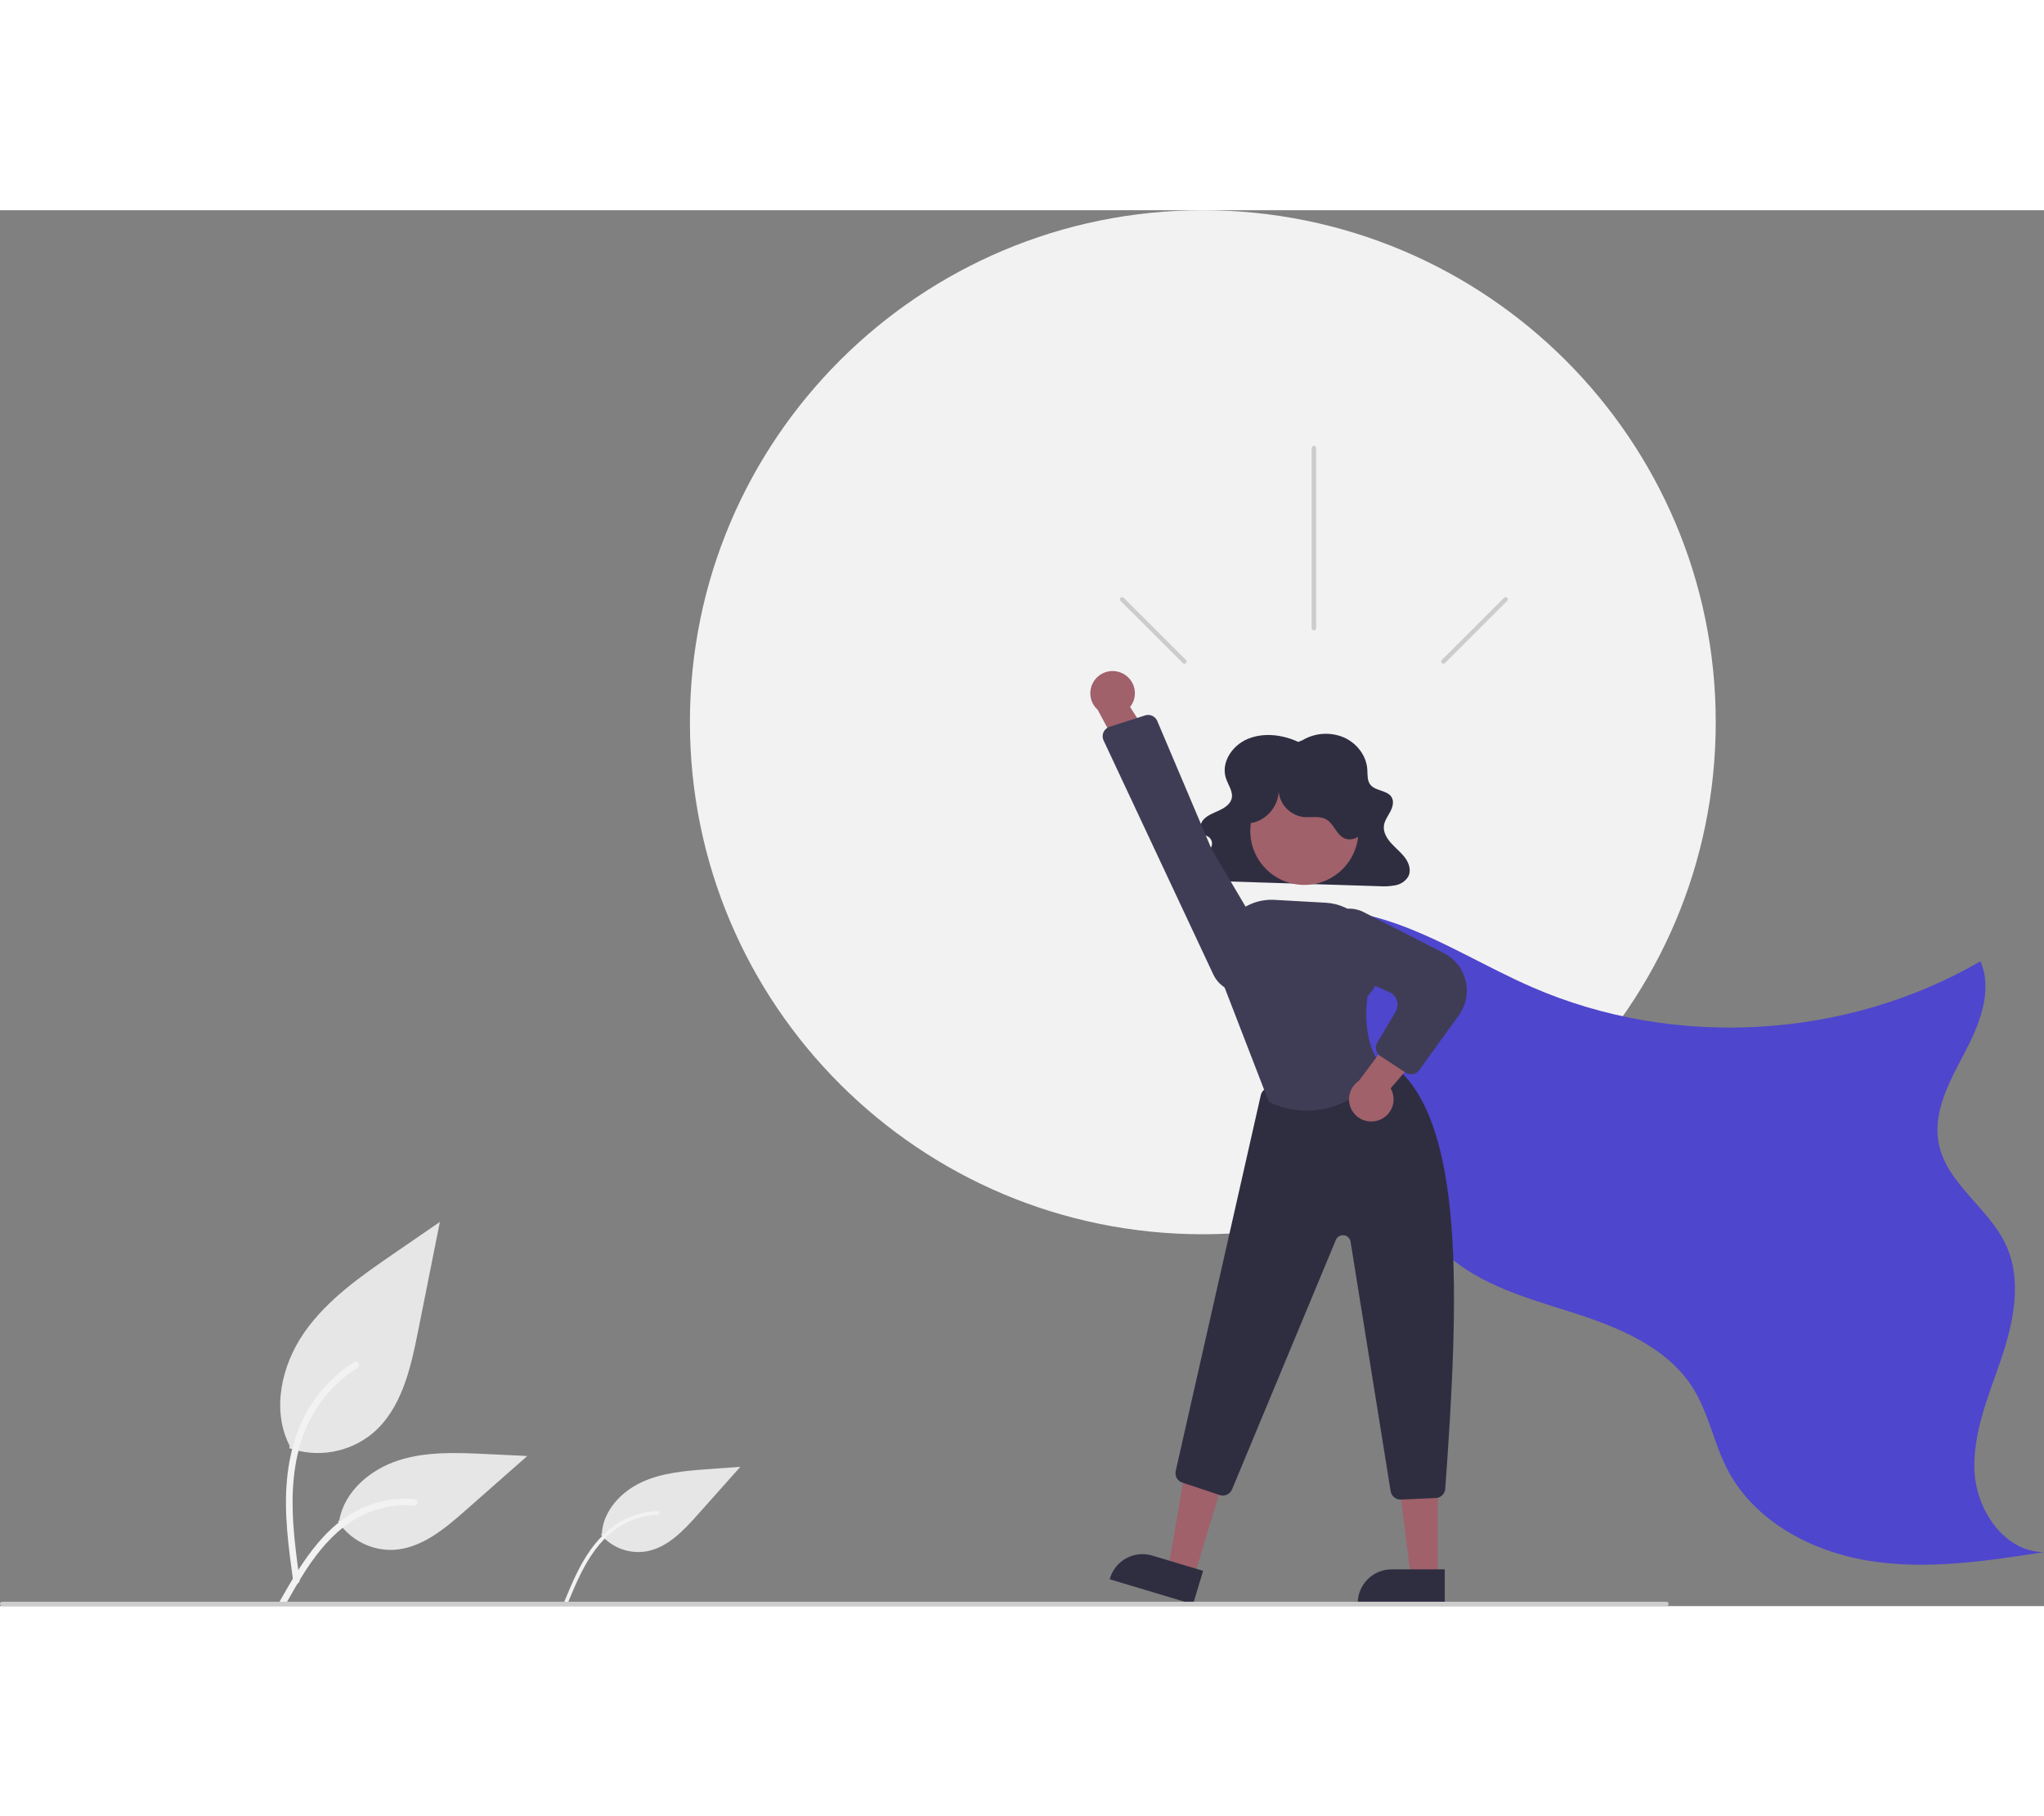
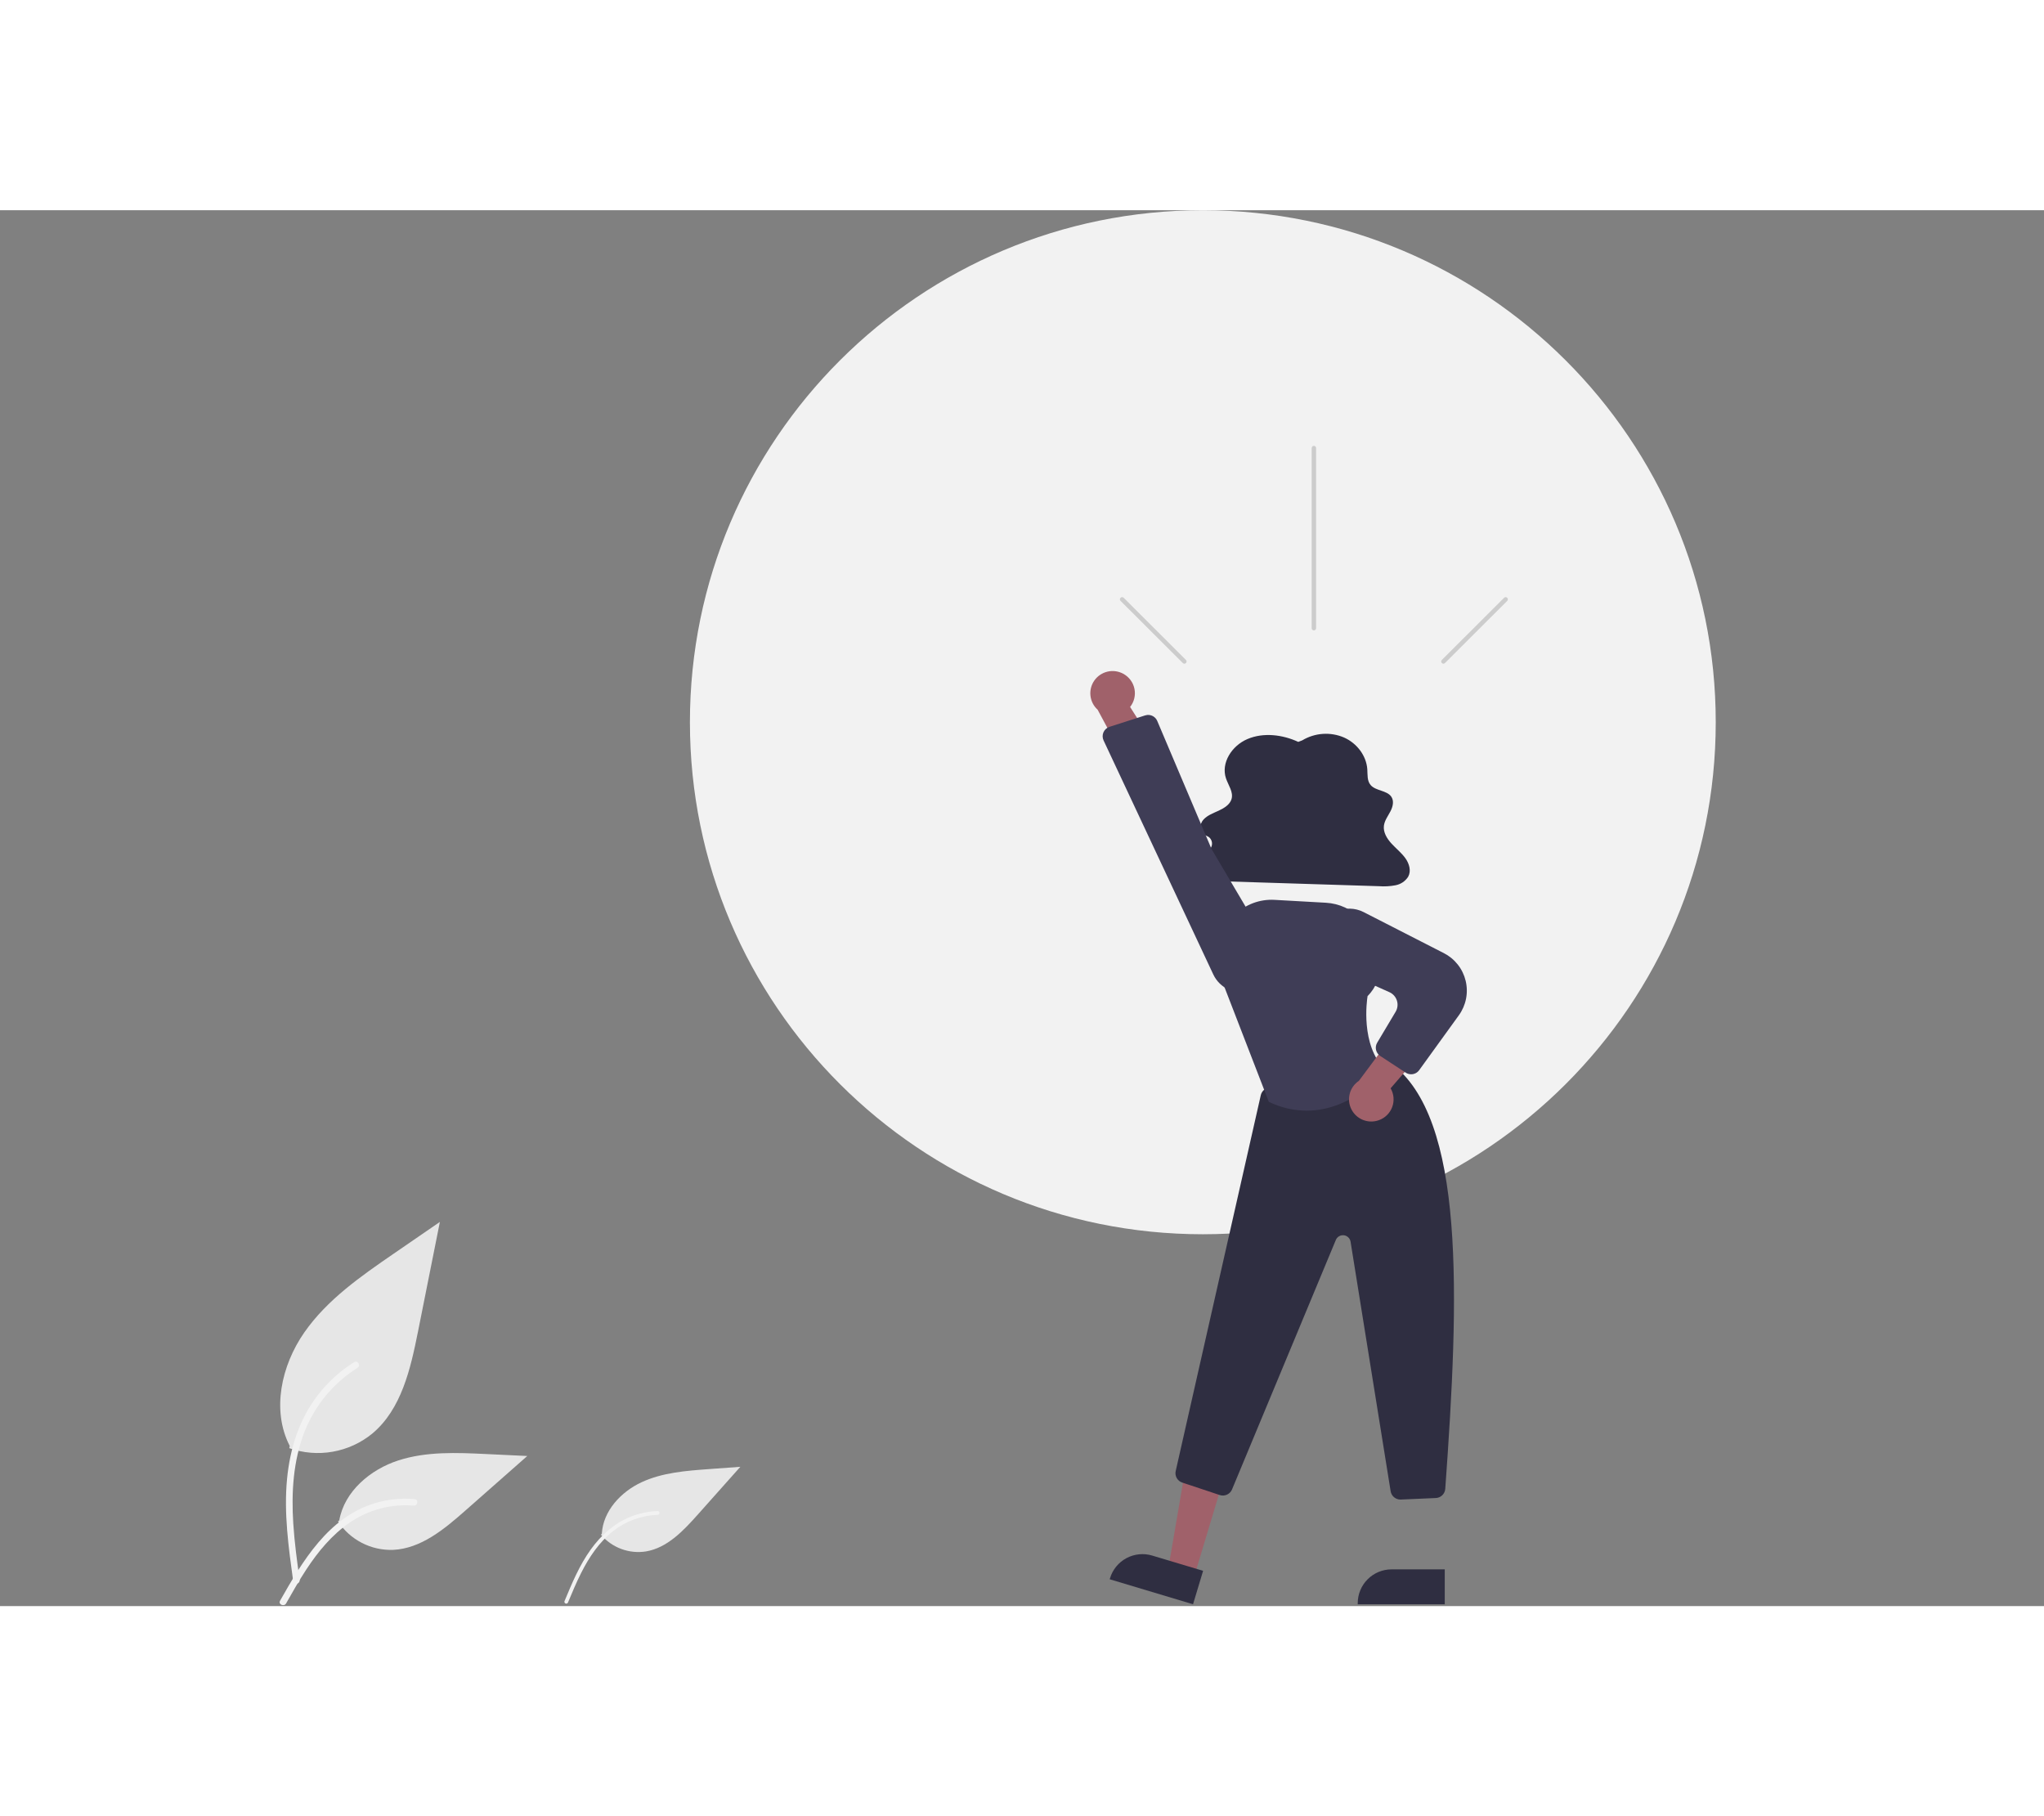
<svg xmlns="http://www.w3.org/2000/svg" width="332" height="295" viewBox="0 0 432 295" fill="none">
  <rect x="0" y="0" width="432" height="295" fill="#808080" stroke="none" />
  <g clip-path="url(#clip0_215_3926)">
    <path d="M254.219 216.416C314.088 216.416 362.623 167.969 362.623 108.208C362.623 48.446 314.088 0 254.219 0C194.349 0 145.814 48.446 145.814 108.208C145.814 167.969 194.349 216.416 254.219 216.416Z" fill="#F2F2F2" />
    <path d="M61.139 261.624C64.084 262.657 67.245 262.916 70.319 262.376C73.393 261.835 76.275 260.514 78.689 258.538C84.836 253.388 86.763 244.904 88.331 237.048L92.969 213.81L83.259 220.485C76.276 225.284 69.135 230.238 64.3 237.19C59.465 244.142 57.354 253.633 61.239 261.155" fill="#E6E6E6" />
    <path d="M61.969 289.757C60.987 282.611 59.976 275.373 60.665 268.151C61.278 261.736 63.238 255.471 67.23 250.334C69.348 247.612 71.926 245.281 74.848 243.443C75.609 242.963 76.311 244.168 75.552 244.646C70.497 247.835 66.587 252.544 64.386 258.094C61.956 264.266 61.565 270.994 61.984 277.55C62.237 281.515 62.774 285.453 63.315 289.387C63.358 289.565 63.331 289.752 63.241 289.911C63.15 290.071 63.003 290.189 62.828 290.244C62.65 290.292 62.459 290.268 62.299 290.177C62.138 290.086 62.02 289.935 61.969 289.757V289.757Z" fill="#F2F2F2" />
    <path d="M127.013 279.915C128.162 281.27 129.642 282.307 131.309 282.926C132.977 283.545 134.776 283.724 136.533 283.447C141.042 282.684 144.44 279.067 147.48 275.655L156.47 265.565L149.769 266.052C144.949 266.403 140.008 266.784 135.623 268.811C131.238 270.838 127.459 274.897 127.197 279.713" fill="#E6E6E6" />
    <path d="M119.296 293.986C120.877 290.19 122.47 286.341 124.895 282.988C127.048 280.01 129.821 277.494 133.267 276.116C135.095 275.388 137.036 274.983 139.002 274.92C139.516 274.904 139.512 275.698 139.001 275.714C135.595 275.828 132.313 277.018 129.628 279.114C126.651 281.449 124.516 284.644 122.829 287.988C121.808 290.011 120.935 292.102 120.065 294.192C120.035 294.291 119.967 294.376 119.877 294.428C119.786 294.48 119.68 294.496 119.578 294.473C119.476 294.445 119.39 294.378 119.337 294.287C119.284 294.196 119.27 294.088 119.296 293.986H119.296Z" fill="#F2F2F2" />
    <path d="M71.436 277.112C72.699 279.028 74.435 280.587 76.477 281.639C78.519 282.691 80.797 283.2 83.093 283.118C88.994 282.838 93.914 278.727 98.342 274.824L111.441 263.28L102.772 262.866C96.537 262.568 90.142 262.291 84.204 264.21C78.266 266.129 72.79 270.747 71.704 276.882" fill="#E6E6E6" />
    <path d="M59.193 293.865C63.923 285.51 69.41 276.224 79.215 273.256C81.941 272.434 84.799 272.139 87.636 272.388C88.53 272.465 88.307 273.841 87.415 273.764C82.659 273.37 77.913 274.623 73.975 277.313C70.186 279.888 67.235 283.468 64.738 287.264C63.208 289.589 61.838 292.012 60.468 294.433C60.029 295.206 58.749 294.648 59.193 293.865V293.865Z" fill="#F2F2F2" />
-     <path d="M263.488 151.25C272.894 146.09 284.601 147.125 294.735 150.654C304.87 154.182 314.054 159.962 323.895 164.237C353.969 177.301 390.216 175.195 418.568 158.735C421.25 164.961 418.373 172.082 415.213 178.08C412.053 184.078 408.452 190.58 409.753 197.231C411.417 205.742 420.357 210.845 423.98 218.728C427.418 226.21 425.573 234.997 422.935 242.797C420.297 250.596 416.873 258.454 417.322 266.674C417.77 274.894 423.753 283.586 432 283.593C419.778 285.488 407.316 287.385 395.101 285.443C382.887 283.5 370.736 277.052 365.065 266.08C362.23 260.596 361.138 254.29 357.882 249.044C352.337 240.109 341.696 235.907 331.655 232.74C321.614 229.573 310.869 226.522 303.8 218.732C297.064 211.31 294.93 200.97 291.361 191.61C285.351 175.942 274.912 162.352 261.312 152.493" fill="#4E46CD" />
    <path d="M274.387 112.362C271.085 110.829 267.031 110.326 263.672 111.751C260.312 113.175 258.021 116.827 259.108 120.059C259.6 121.525 260.722 122.966 260.285 124.446C259.949 125.585 258.775 126.337 257.623 126.872C256.47 127.406 255.209 127.856 254.376 128.758C253.542 129.66 253.369 131.212 254.41 131.912C254.753 132.142 255.182 132.252 255.514 132.494C255.798 132.724 256.002 133.037 256.099 133.388C256.196 133.74 256.181 134.113 256.056 134.455C255.779 135.144 255.32 135.746 254.729 136.197C253.548 137.215 251.985 138.379 252.352 139.824C252.489 140.21 252.716 140.557 253.015 140.837C253.315 141.116 253.677 141.32 254.072 141.429C254.893 141.666 255.744 141.778 256.597 141.762L291.476 142.859C292.627 142.945 293.785 142.881 294.919 142.667C295.471 142.566 295.996 142.354 296.461 142.042C296.926 141.729 297.322 141.325 297.624 140.853C298.292 139.619 297.853 138.099 297.028 136.947C296.203 135.794 295.036 134.885 294.072 133.827C293.107 132.769 292.318 131.448 292.488 130.081C292.624 128.986 293.347 128.04 293.866 127.045C294.386 126.05 294.687 124.807 294.015 123.892C293.067 122.603 290.792 122.719 289.715 121.518C288.901 120.611 289.058 119.305 288.978 118.136C288.783 115.323 286.832 112.667 284.055 111.433C282.643 110.828 281.107 110.567 279.574 110.671C278.04 110.776 276.554 111.242 275.237 112.033L274.387 112.362Z" fill="#2F2E41" />
    <path d="M252.346 288.91L246.884 287.271L250.615 265.459L258.677 267.878L252.346 288.91Z" fill="#A0616A" />
    <path d="M252.149 294.613L234.535 289.331L234.602 289.108C234.873 288.21 235.318 287.373 235.912 286.646C236.507 285.919 237.239 285.316 238.066 284.871C238.894 284.427 239.802 284.149 240.737 284.055C241.672 283.96 242.617 284.051 243.518 284.321L243.518 284.321L254.276 287.547L252.149 294.613Z" fill="#2F2E41" />
-     <path d="M303.895 289.094L298.191 289.094L295.478 267.133L303.896 267.133L303.895 289.094Z" fill="#A0616A" />
    <path d="M305.35 294.613L286.958 294.613V294.38C286.958 293.442 287.143 292.513 287.503 291.646C287.863 290.779 288.39 289.991 289.055 289.328C289.719 288.664 290.509 288.138 291.377 287.779C292.246 287.42 293.177 287.235 294.117 287.235H294.117L305.35 287.235L305.35 294.613Z" fill="#2F2E41" />
    <path d="M295.977 272.484C295.48 272.484 294.998 272.307 294.62 271.984C294.241 271.662 293.99 271.215 293.911 270.725L285.442 217.989C285.386 217.639 285.217 217.318 284.961 217.073C284.705 216.828 284.377 216.673 284.025 216.632C283.673 216.59 283.317 216.665 283.011 216.843C282.705 217.022 282.466 217.296 282.33 217.622L260.388 270.35C260.184 270.837 259.803 271.229 259.322 271.447C258.841 271.666 258.295 271.696 257.793 271.531L249.867 268.894C249.374 268.731 248.959 268.391 248.704 267.939C248.448 267.487 248.371 266.956 248.487 266.451L266.469 187.026C266.557 186.644 266.75 186.294 267.028 186.015C267.305 185.737 267.655 185.541 268.038 185.451L292.153 179.863C292.449 179.796 292.757 179.793 293.054 179.855C293.352 179.917 293.633 180.041 293.878 180.221C309.757 191.738 308.416 229.365 305.456 270.223C305.419 270.734 305.195 271.214 304.827 271.572C304.459 271.929 303.971 272.139 303.458 272.161L296.069 272.482C296.038 272.483 296.008 272.484 295.977 272.484Z" fill="#2F2E41" />
-     <path d="M275.677 142.589C281.988 142.589 287.104 137.482 287.104 131.183C287.104 124.883 281.988 119.776 275.677 119.776C269.366 119.776 264.25 124.883 264.25 131.183C264.25 137.482 269.366 142.589 275.677 142.589Z" fill="#A0616A" />
    <path d="M276.171 190.301C273.428 190.283 270.723 189.659 268.251 188.474L268.166 188.434L268.132 188.347L257.883 161.84L257.688 157.234C257.622 155.694 257.881 154.157 258.447 152.723C259.012 151.289 259.873 149.988 260.972 148.906C262.072 147.824 263.387 146.983 264.831 146.439C266.276 145.894 267.819 145.658 269.361 145.745L280.242 146.356C283.053 146.516 285.697 147.739 287.637 149.776C289.576 151.813 290.665 154.511 290.681 157.321C290.964 157.863 292.971 162.101 289.037 166.083C288.89 166.989 287.514 176.414 292.707 181.597L292.853 181.743L292.725 181.905C292.642 182.01 285.974 190.299 276.171 190.301Z" fill="#3F3D56" />
    <path d="M291.451 192.3C292.094 192.068 292.678 191.697 293.162 191.215C293.646 190.732 294.018 190.15 294.252 189.508C294.486 188.867 294.577 188.182 294.517 187.502C294.457 186.822 294.249 186.163 293.906 185.572L304.774 173.013L296.207 171.9L287.2 183.997C286.243 184.637 285.555 185.605 285.266 186.717C284.977 187.83 285.106 189.01 285.63 190.033C286.154 191.057 287.036 191.853 288.109 192.271C289.182 192.689 290.371 192.699 291.451 192.3V192.3Z" fill="#A0616A" />
    <path d="M298.245 182.607C297.837 182.607 297.438 182.487 297.097 182.263L291.722 178.744C291.27 178.449 290.95 177.992 290.828 177.467C290.707 176.942 290.794 176.39 291.071 175.928L294.962 169.402C295.173 169.049 295.306 168.655 295.353 168.247C295.401 167.839 295.361 167.426 295.237 167.034C295.113 166.642 294.907 166.281 294.633 165.974C294.359 165.668 294.024 165.422 293.648 165.254L282.469 160.251C281.094 159.628 279.972 158.558 279.286 157.215C278.601 155.872 278.392 154.337 278.695 152.86V152.86C278.904 151.864 279.34 150.93 279.97 150.13C280.6 149.33 281.406 148.686 282.325 148.248C283.245 147.809 284.254 147.589 285.273 147.603C286.292 147.617 287.294 147.866 288.201 148.33L305.161 157.005C306.305 157.59 307.309 158.415 308.104 159.424C308.899 160.432 309.466 161.6 309.766 162.848C310.067 164.096 310.094 165.393 309.846 166.652C309.597 167.911 309.079 169.102 308.327 170.143L299.943 181.739C299.749 182.008 299.494 182.227 299.199 182.377C298.904 182.528 298.577 182.607 298.245 182.607Z" fill="#3F3D56" />
    <path d="M263.988 129.561C267.596 129.272 270.592 125.673 270.217 122.079C270.175 123.56 270.68 125.006 271.635 126.14C272.591 127.274 273.931 128.018 275.401 128.23C277.056 128.412 278.871 127.913 280.311 128.746C281.907 129.669 282.418 131.911 284.08 132.709C285.687 133.479 287.727 132.429 288.521 130.836C289.314 129.243 289.119 127.329 288.593 125.63C287.843 123.206 286.478 121.017 284.629 119.276C282.781 117.535 280.512 116.301 278.044 115.694C275.576 115.088 272.993 115.129 270.546 115.814C268.099 116.499 265.871 117.805 264.08 119.604C262.562 121.127 261.357 123.069 261.162 125.208C260.967 127.348 261.961 129.669 263.886 130.63L263.988 129.561Z" fill="#2F2E41" />
    <path d="M237.402 97.965C238.004 98.289 238.528 98.741 238.936 99.288C239.344 99.836 239.627 100.467 239.765 101.135C239.903 101.804 239.892 102.495 239.733 103.159C239.574 103.823 239.272 104.444 238.846 104.979L247.76 118.988L239.122 118.84L231.982 105.56C231.129 104.787 230.59 103.729 230.467 102.586C230.343 101.444 230.644 100.295 231.312 99.359C231.98 98.423 232.969 97.764 234.092 97.507C235.214 97.25 236.392 97.413 237.402 97.965V97.965Z" fill="#A0616A" />
    <path d="M244.587 107.94L256.066 135.016L268.102 155.387C268.61 156.247 268.916 157.211 268.996 158.206C269.076 159.202 268.928 160.202 268.565 161.132C268.201 162.062 267.63 162.897 266.895 163.574C266.161 164.252 265.281 164.754 264.324 165.042C262.805 165.492 261.176 165.385 259.73 164.741C258.283 164.096 257.116 162.956 256.438 161.527L233.241 112.052C233.115 111.784 233.048 111.491 233.044 111.194C233.04 110.898 233.1 110.604 233.218 110.332C233.337 110.059 233.513 109.816 233.733 109.617C233.954 109.418 234.214 109.268 234.497 109.177L242.018 106.765C242.161 106.72 242.308 106.689 242.457 106.674C242.901 106.629 243.348 106.728 243.731 106.956C244.115 107.184 244.415 107.529 244.587 107.94Z" fill="#3F3D56" />
-     <path d="M352.197 295H0.465C0.342 295 0.224 294.951 0.136 294.864C0.049 294.777 0 294.659 0 294.536C0 294.412 0.049 294.294 0.136 294.207C0.224 294.12 0.342 294.071 0.465 294.071H352.197C352.32 294.071 352.439 294.12 352.526 294.207C352.613 294.294 352.662 294.412 352.662 294.536C352.662 294.659 352.613 294.777 352.526 294.864C352.439 294.951 352.32 295 352.197 295Z" fill="#CCCCCC" />
    <path d="M278.156 50.255V88.337C278.156 88.46 278.107 88.578 278.02 88.665C277.933 88.752 277.814 88.801 277.691 88.801C277.567 88.801 277.449 88.752 277.362 88.665C277.275 88.578 277.226 88.46 277.226 88.337V50.255C277.226 50.132 277.275 50.014 277.362 49.927C277.449 49.84 277.567 49.791 277.691 49.791C277.814 49.791 277.933 49.84 278.02 49.927C278.107 50.014 278.156 50.132 278.156 50.255V50.255Z" fill="#CCCCCC" />
    <path d="M318.552 82.562L305.392 95.698C305.305 95.784 305.187 95.833 305.063 95.833C304.94 95.833 304.822 95.784 304.735 95.697C304.648 95.61 304.599 95.492 304.599 95.369C304.598 95.246 304.647 95.128 304.734 95.041L317.894 81.905C317.937 81.862 317.988 81.828 318.044 81.804C318.101 81.781 318.162 81.769 318.223 81.768C318.284 81.768 318.345 81.78 318.401 81.804C318.458 81.827 318.509 81.861 318.552 81.904C318.596 81.948 318.63 81.999 318.653 82.055C318.677 82.112 318.689 82.172 318.689 82.233C318.688 82.294 318.676 82.355 318.653 82.411C318.629 82.468 318.595 82.519 318.552 82.562V82.562Z" fill="#CCCCCC" />
    <path d="M236.829 82.562L249.989 95.698C250.076 95.785 250.194 95.834 250.318 95.834C250.441 95.834 250.559 95.785 250.647 95.698C250.734 95.61 250.783 95.492 250.783 95.369C250.783 95.246 250.734 95.128 250.647 95.041L237.487 81.905C237.444 81.862 237.393 81.828 237.336 81.804C237.28 81.781 237.219 81.769 237.158 81.768C237.097 81.768 237.036 81.78 236.98 81.804C236.923 81.827 236.872 81.861 236.829 81.904C236.785 81.948 236.751 81.999 236.728 82.055C236.704 82.112 236.692 82.172 236.692 82.233C236.692 82.294 236.705 82.355 236.728 82.411C236.752 82.468 236.786 82.519 236.829 82.562V82.562Z" fill="#CCCCCC" />
  </g>
  <defs>
    <clipPath id="clip0_215_3926">
      <rect width="432" height="295" fill="white" />
    </clipPath>
  </defs>
</svg>